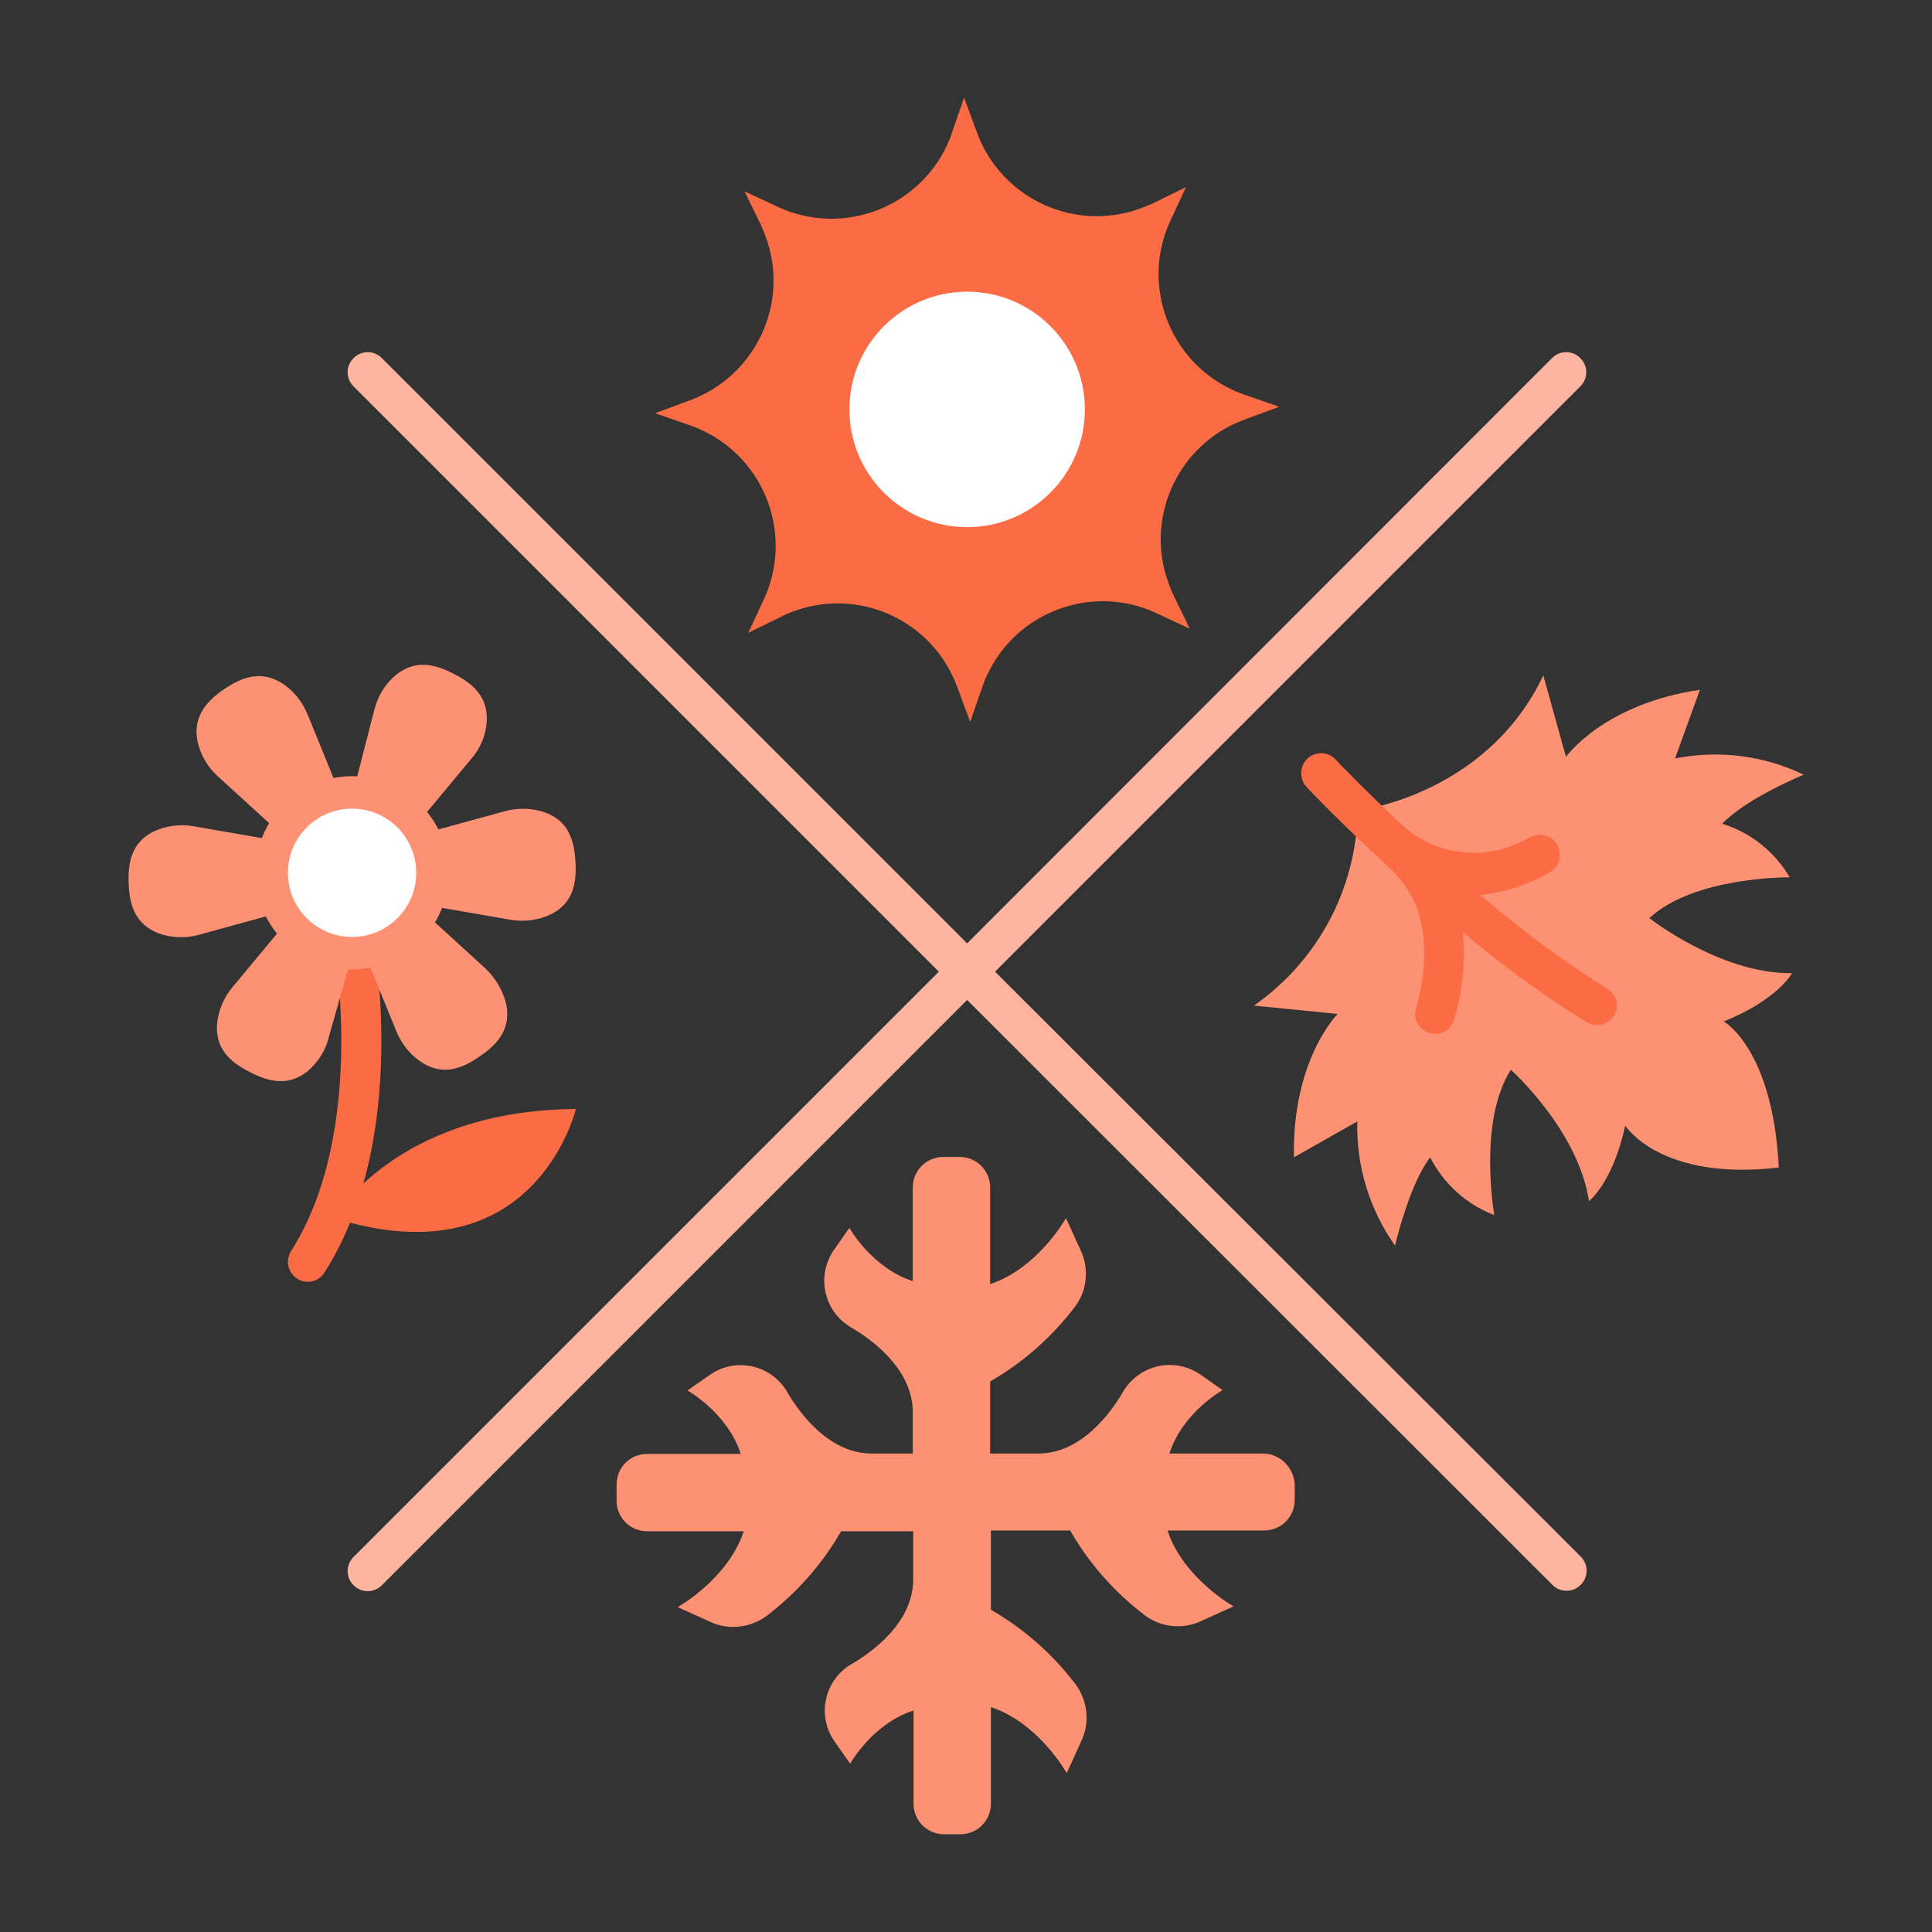
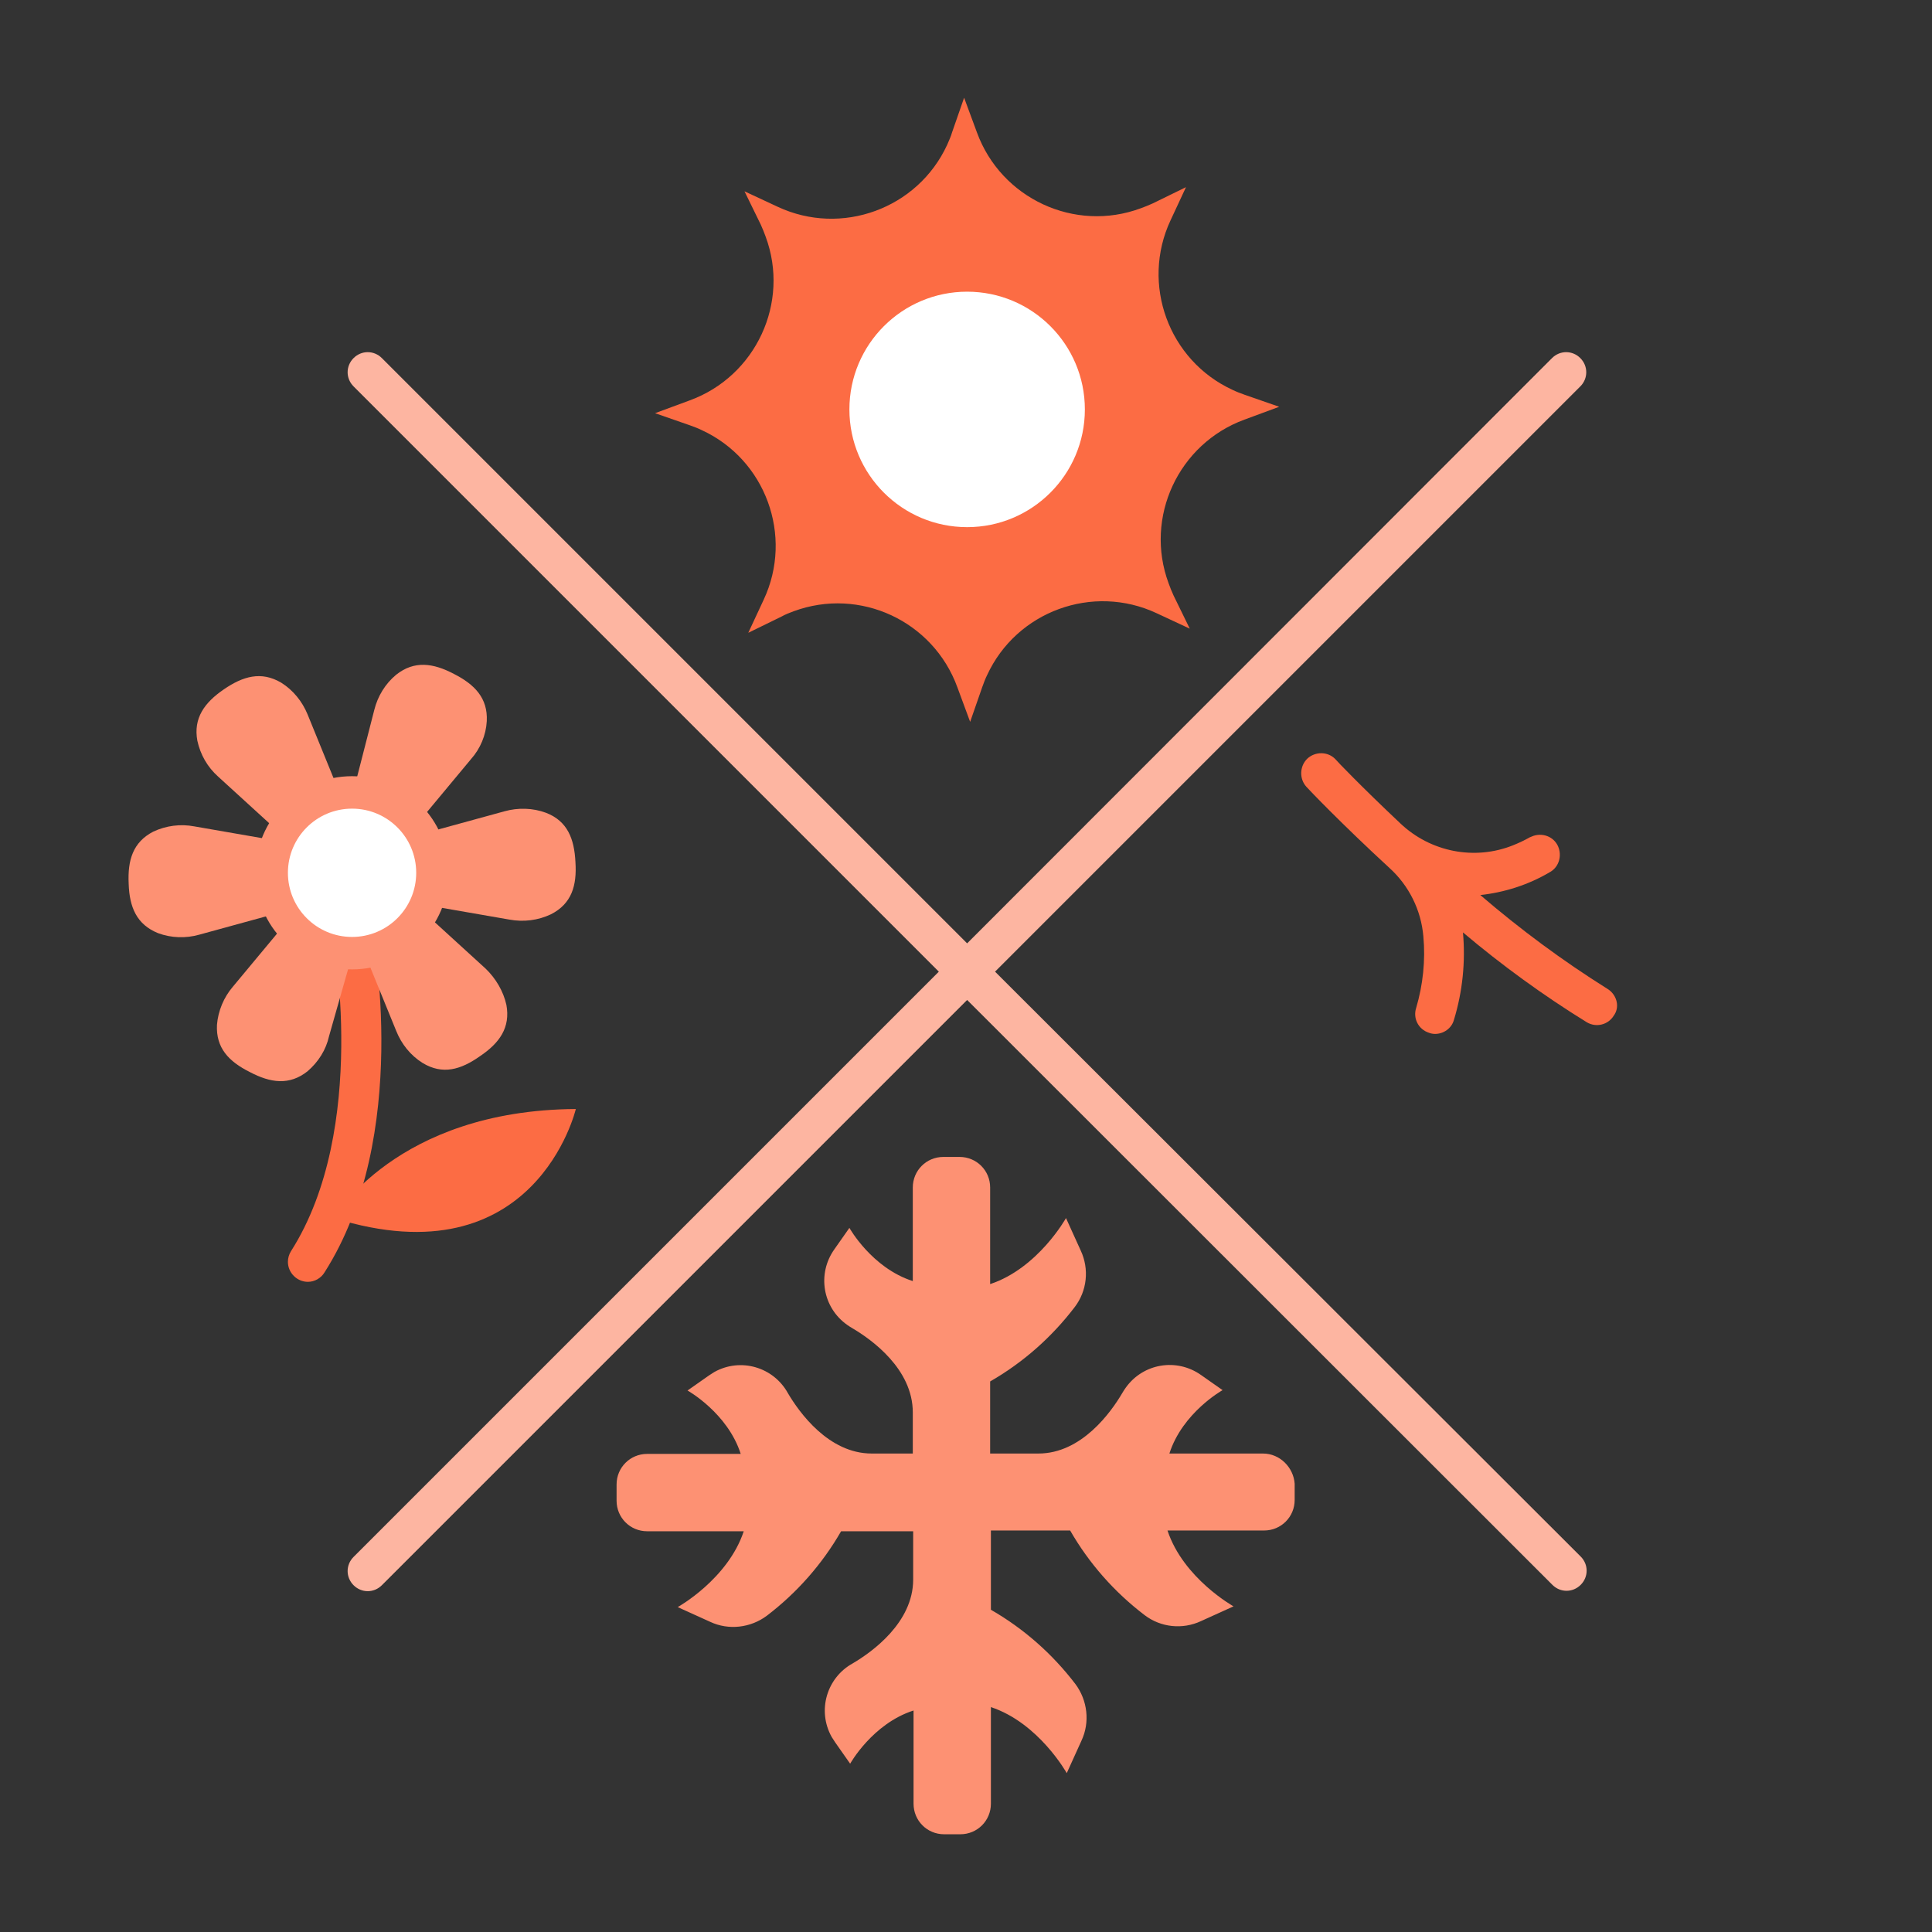
<svg xmlns="http://www.w3.org/2000/svg" version="1.1" id="flat" x="0px" y="0px" viewBox="0 0 512 512" style="enable-background:new 0 0 512 512;" xml:space="preserve">
  <rect x="0" y="0" width="512" height="512" fill="#333333" stroke="none" />
  <style type="text/css">
	.st0{fill:#FC6C44;}
	.st1{fill:#FFFFFF;}
	.st2{fill:#FD9173;}
	.st3{fill:#FDB5A1;}
</style>
  <path class="st0" d="M252.3,35.1l3.2-9.2l3.4,9.2c6.4,17.5,25.9,26.6,43.4,20.1c1.1-0.4,2.1-0.8,3.2-1.3l8.8-4.3l-4.1,8.8  c-7.9,16.9-0.5,37.1,16.4,44.9c1,0.5,2.1,0.9,3.2,1.3l9.2,3.2l-9.2,3.4c-17.5,6.4-26.6,25.9-20.1,43.4c0.4,1.1,0.8,2.1,1.3,3.2  l4.3,8.8l-8.8-4.1c-16.9-7.9-37.1-0.5-44.9,16.4c-0.5,1-0.9,2.1-1.3,3.2l-3.2,9.2l-3.4-9.2c-6.4-17.5-25.8-26.6-43.4-20.1  c-1.1,0.4-2.1,0.8-3.2,1.4l-8.8,4.3l4.1-8.8c7.9-16.9,0.5-37.1-16.4-44.9c-1-0.5-2.1-0.9-3.2-1.3l-9.2-3.2l9.2-3.4  c17.5-6.4,26.6-25.9,20.1-43.4c-0.4-1.1-0.8-2.1-1.3-3.2l-4.3-8.8l8.8,4.1c16.9,7.9,37.1,0.5,44.9-16.4  C251.5,37.2,252,36.2,252.3,35.1L252.3,35.1z" />
  <circle class="st1" cx="256.3" cy="108.5" r="31.2" />
  <path class="st0" d="M88.5,322.8c0,0,16.4-28.6,64.1-28.9C152.6,293.9,141.9,339.5,88.5,322.8z" />
  <path class="st2" d="M334.7,385.2h-24.8c3.5-10.9,14.1-16.8,14.1-16.8l-5.7-4c-6.5-4.6-15.4-3.1-20,3.4c-0.3,0.4-0.6,0.9-0.9,1.4  c-3,5.1-10.8,16-22.2,16h-12.8v-19.1c8.7-5,16.3-11.7,22.4-19.7c3.3-4.3,3.9-10.1,1.6-15l-3.9-8.6c0,0-7.4,13.3-20.1,17.5v-25.6  c0-4.5-3.6-8.1-8.1-8.1c0,0,0,0,0,0H250c-4.5,0-8.1,3.6-8.1,8.1c0,0,0,0,0,0v24.8c-10.9-3.5-16.8-14.1-16.8-14.1l-4,5.7  c-4.6,6.5-3.1,15.4,3.4,20c0.4,0.3,0.9,0.6,1.4,0.9c5.1,3,16,10.8,16,22.3v10.9H231c-11.4,0-19.2-10.9-22.2-16  c-3.8-6.9-12.5-9.5-19.5-5.6c-0.5,0.3-0.9,0.6-1.4,0.9l-5.7,4c0,0,10.6,5.9,14.1,16.8h-24.8c-4.5,0-8.1,3.6-8.1,8.1l0,0v4.3  c0,4.5,3.6,8.1,8.1,8.1h25.6c-4.2,12.7-17.5,20.1-17.5,20.1l8.6,3.9c4.9,2.3,10.7,1.6,15-1.6c8-6.1,14.7-13.7,19.7-22.4h19.1v12.8  c0,11.4-10.9,19.2-16,22.2c-6.9,3.8-9.5,12.5-5.6,19.5c0.3,0.5,0.6,0.9,0.9,1.4l4,5.7c0,0,5.9-10.6,16.8-14.1V478  c0,4.5,3.6,8.1,8.1,8.1c0,0,0,0,0,0h4.3c4.5,0,8.1-3.6,8.1-8.1c0,0,0,0,0,0v-25.6c12.7,4.2,20.1,17.5,20.1,17.5l3.9-8.6  c2.3-4.9,1.6-10.7-1.6-15c-6.1-8-13.7-14.7-22.4-19.7v-21h21c5,8.7,11.7,16.3,19.7,22.4c4.3,3.3,10.1,3.9,15,1.6l8.6-3.9  c0,0-13.3-7.4-17.5-20.1h25.6c4.5,0,8.1-3.6,8.1-8.1v-4.3C342.8,388.9,339.2,385.2,334.7,385.2L334.7,385.2z" />
-   <path class="st2" d="M474.3,232.5c-4-6.8-10.4-11.9-17.9-14.2c6.3-6.7,21.6-13,21.6-13c-10.6-5.1-22.6-6.6-34.1-4.3l6.6-18.2  c-25.7,3.8-35.5,17.8-35.5,17.8L409,179c-15.2,31.9-49.2,35.8-49.2,35.8c-0.3,20.7-10.6,39.9-27.5,51.7l22.2,2.2  c0,0-12.1,12-11.6,38l16.8-9.5c-0.3,11.8,3.2,23.3,10,32.9c0,0,3.7-16.1,9.3-23.4c3.6,7,9.6,12.5,17,15.3c0,0-4.4-24.8,4.4-38.5  c0,0,17.8,15.9,20.7,34.8c0,0,6.3-4.8,9.6-20c0,0,9.3,14.8,40.7,11.1c-1.6-31.6-14.6-38.7-14.6-38.7c14.4-5.8,18.1-12.8,18.1-12.8  c-19.1,0.2-37.8-14.6-37.8-14.6C449.1,232.2,474.3,232.5,474.3,232.5L474.3,232.5z" />
  <path class="st0" d="M81.6,339.7c-2.9,0-5.3-2.4-5.3-5.3c0-1,0.3-2,0.8-2.8c20.8-32.6,11.1-83.7,11-84.2c-0.5-2.9,1.3-5.6,4.2-6.2  c2.8-0.5,5.6,1.3,6.1,4.1c0.5,2.3,10.7,55.7-12.4,91.9C85.1,338.7,83.4,339.7,81.6,339.7z" />
  <path class="st0" d="M425.9,262c-11.8-7.4-23-15.7-33.6-24.8c6.4-0.7,12.7-2.7,18.3-6c2.3-1.2,3.3-3.9,2.5-6.4  c-0.9-2.8-3.9-4.2-6.7-3.3c-0.3,0.1-0.7,0.3-1,0.4c-1.4,0.8-2.9,1.5-4.4,2.1c-10.2,4.1-21.9,1.8-29.9-5.8  c-10.3-9.7-17.1-16.8-17.2-17c-2-2.1-5.4-2.1-7.5-0.1c-2,2-2.1,5.3-0.2,7.4c0.7,0.8,9.4,9.9,22,21.5c5.2,4.7,8.4,11.2,9,18.1  c0.6,6.4-0.1,12.9-1.9,19c-0.9,2.8,0.6,5.7,3.4,6.6c0.5,0.2,1.1,0.3,1.6,0.3c2.3,0,4.4-1.5,5-3.7c2.3-7.5,3.1-15.4,2.4-23.2  c10.3,8.7,21.3,16.7,32.8,23.8c2.5,1.5,5.7,0.7,7.2-1.8c0.1-0.1,0.1-0.2,0.2-0.3C429.3,266.5,428.3,263.4,425.9,262L425.9,262z" />
  <path class="st3" d="M263.7,257.5l155.1-155.1c2.1-2.1,2.1-5.4,0-7.5c-2.1-2.1-5.4-2.1-7.5,0L256.3,250L101.2,94.9  c-2.1-2.1-5.4-2.1-7.5,0c-2.1,2.1-2.1,5.4,0,7.5l155.1,155.1L93.7,412.6c-2.1,2.1-2.1,5.4,0,7.5c2.1,2.1,5.4,2.1,7.5,0l155.1-155.1  L411.4,420c2.1,2.1,5.4,2.1,7.5,0c2.1-2.1,2.1-5.4,0-7.5L263.7,257.5z" />
  <g>
    <path class="st2" d="M74.5,180.9c-5.3-3.1-10.1-1.7-15.2,1.8c-5.1,3.5-8.1,7.6-7,13.6c0.8,3.7,2.7,7,5.5,9.5l22.9,20.9l12.5-8.7   l-11.7-28.7C80.1,185.9,77.7,182.9,74.5,180.9L74.5,180.9z" />
    <path class="st2" d="M134.2,266.3c1.1,6-1.8,10.1-7,13.6c-5.1,3.6-9.9,5-15.2,1.8c-3.2-2-5.6-5-7-8.5l-11.7-28.7l12.5-8.7   l22.9,20.9C131.4,259.3,133.4,262.7,134.2,266.3L134.2,266.3z" />
    <path class="st2" d="M129,191.1c0.3-6.1-3.2-9.7-8.7-12.5c-5.5-2.9-10.5-3.6-15.3,0.2c-2.9,2.4-4.9,5.7-5.8,9.3l-7.7,30l13.5,6.9   l19.8-23.8C127.3,198.4,128.8,194.8,129,191.1L129,191.1z" />
    <path class="st2" d="M81.5,283.9c-4.8,3.8-9.8,3.1-15.3,0.2c-5.6-2.8-9-6.4-8.7-12.5c0.3-3.7,1.8-7.3,4.2-10.1l19.8-23.8l14.8,4.9   l-9.1,32C86.4,278.2,84.4,281.4,81.5,283.9L81.5,283.9z" />
    <path class="st2" d="M146,242.3c5.5-2.8,6.9-7.6,6.5-13.8c-0.3-6.2-2.1-10.9-7.8-13.1c-3.5-1.3-7.4-1.4-11-0.4l-29.9,8.2l0.7,15.2   l30.5,5.3C138.8,244.4,142.6,243.9,146,242.3z" />
    <circle class="st2" cx="93.3" cy="231.3" r="25.6" />
    <path class="st2" d="M41.9,247.3c-5.7-2.3-7.6-6.9-7.8-13.1c-0.3-6.2,1.1-11,6.5-13.8c3.4-1.6,7.2-2.1,10.9-1.4l30.5,5.3l0.7,15.2   l-29.9,8.2C49.3,248.7,45.4,248.6,41.9,247.3L41.9,247.3z" />
  </g>
  <circle class="st1" cx="93.3" cy="231.3" r="17" />
</svg>